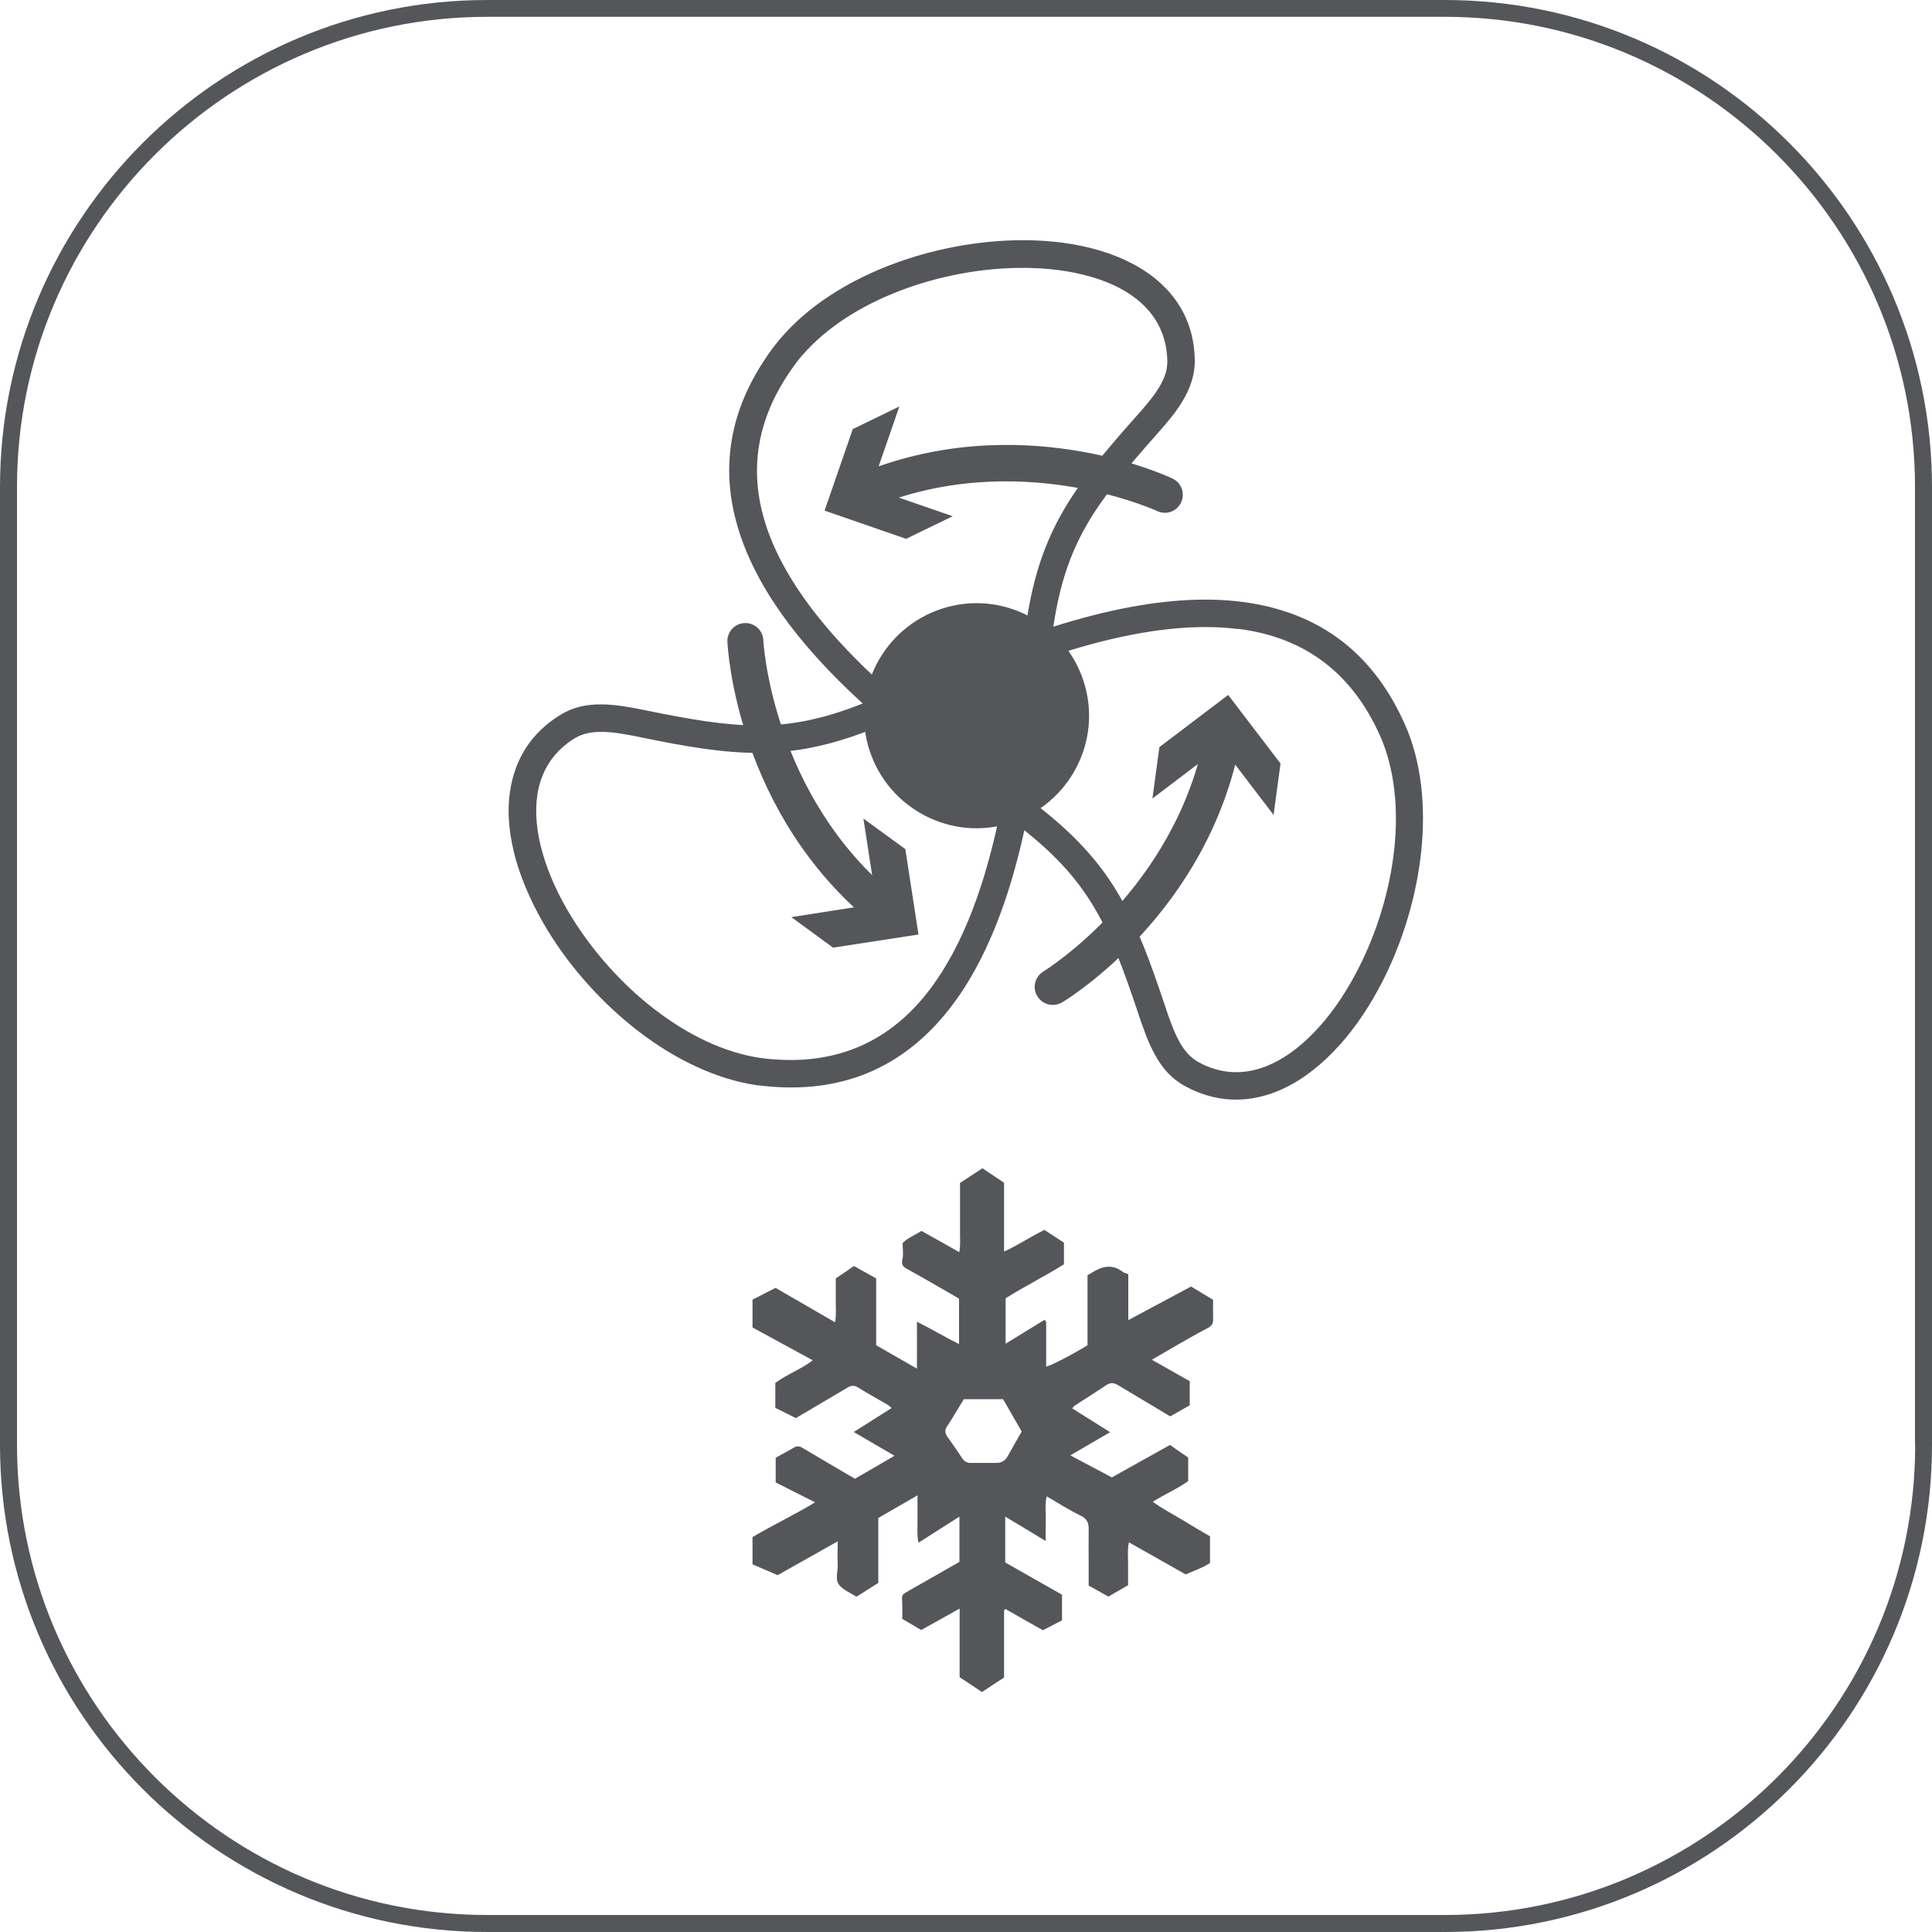
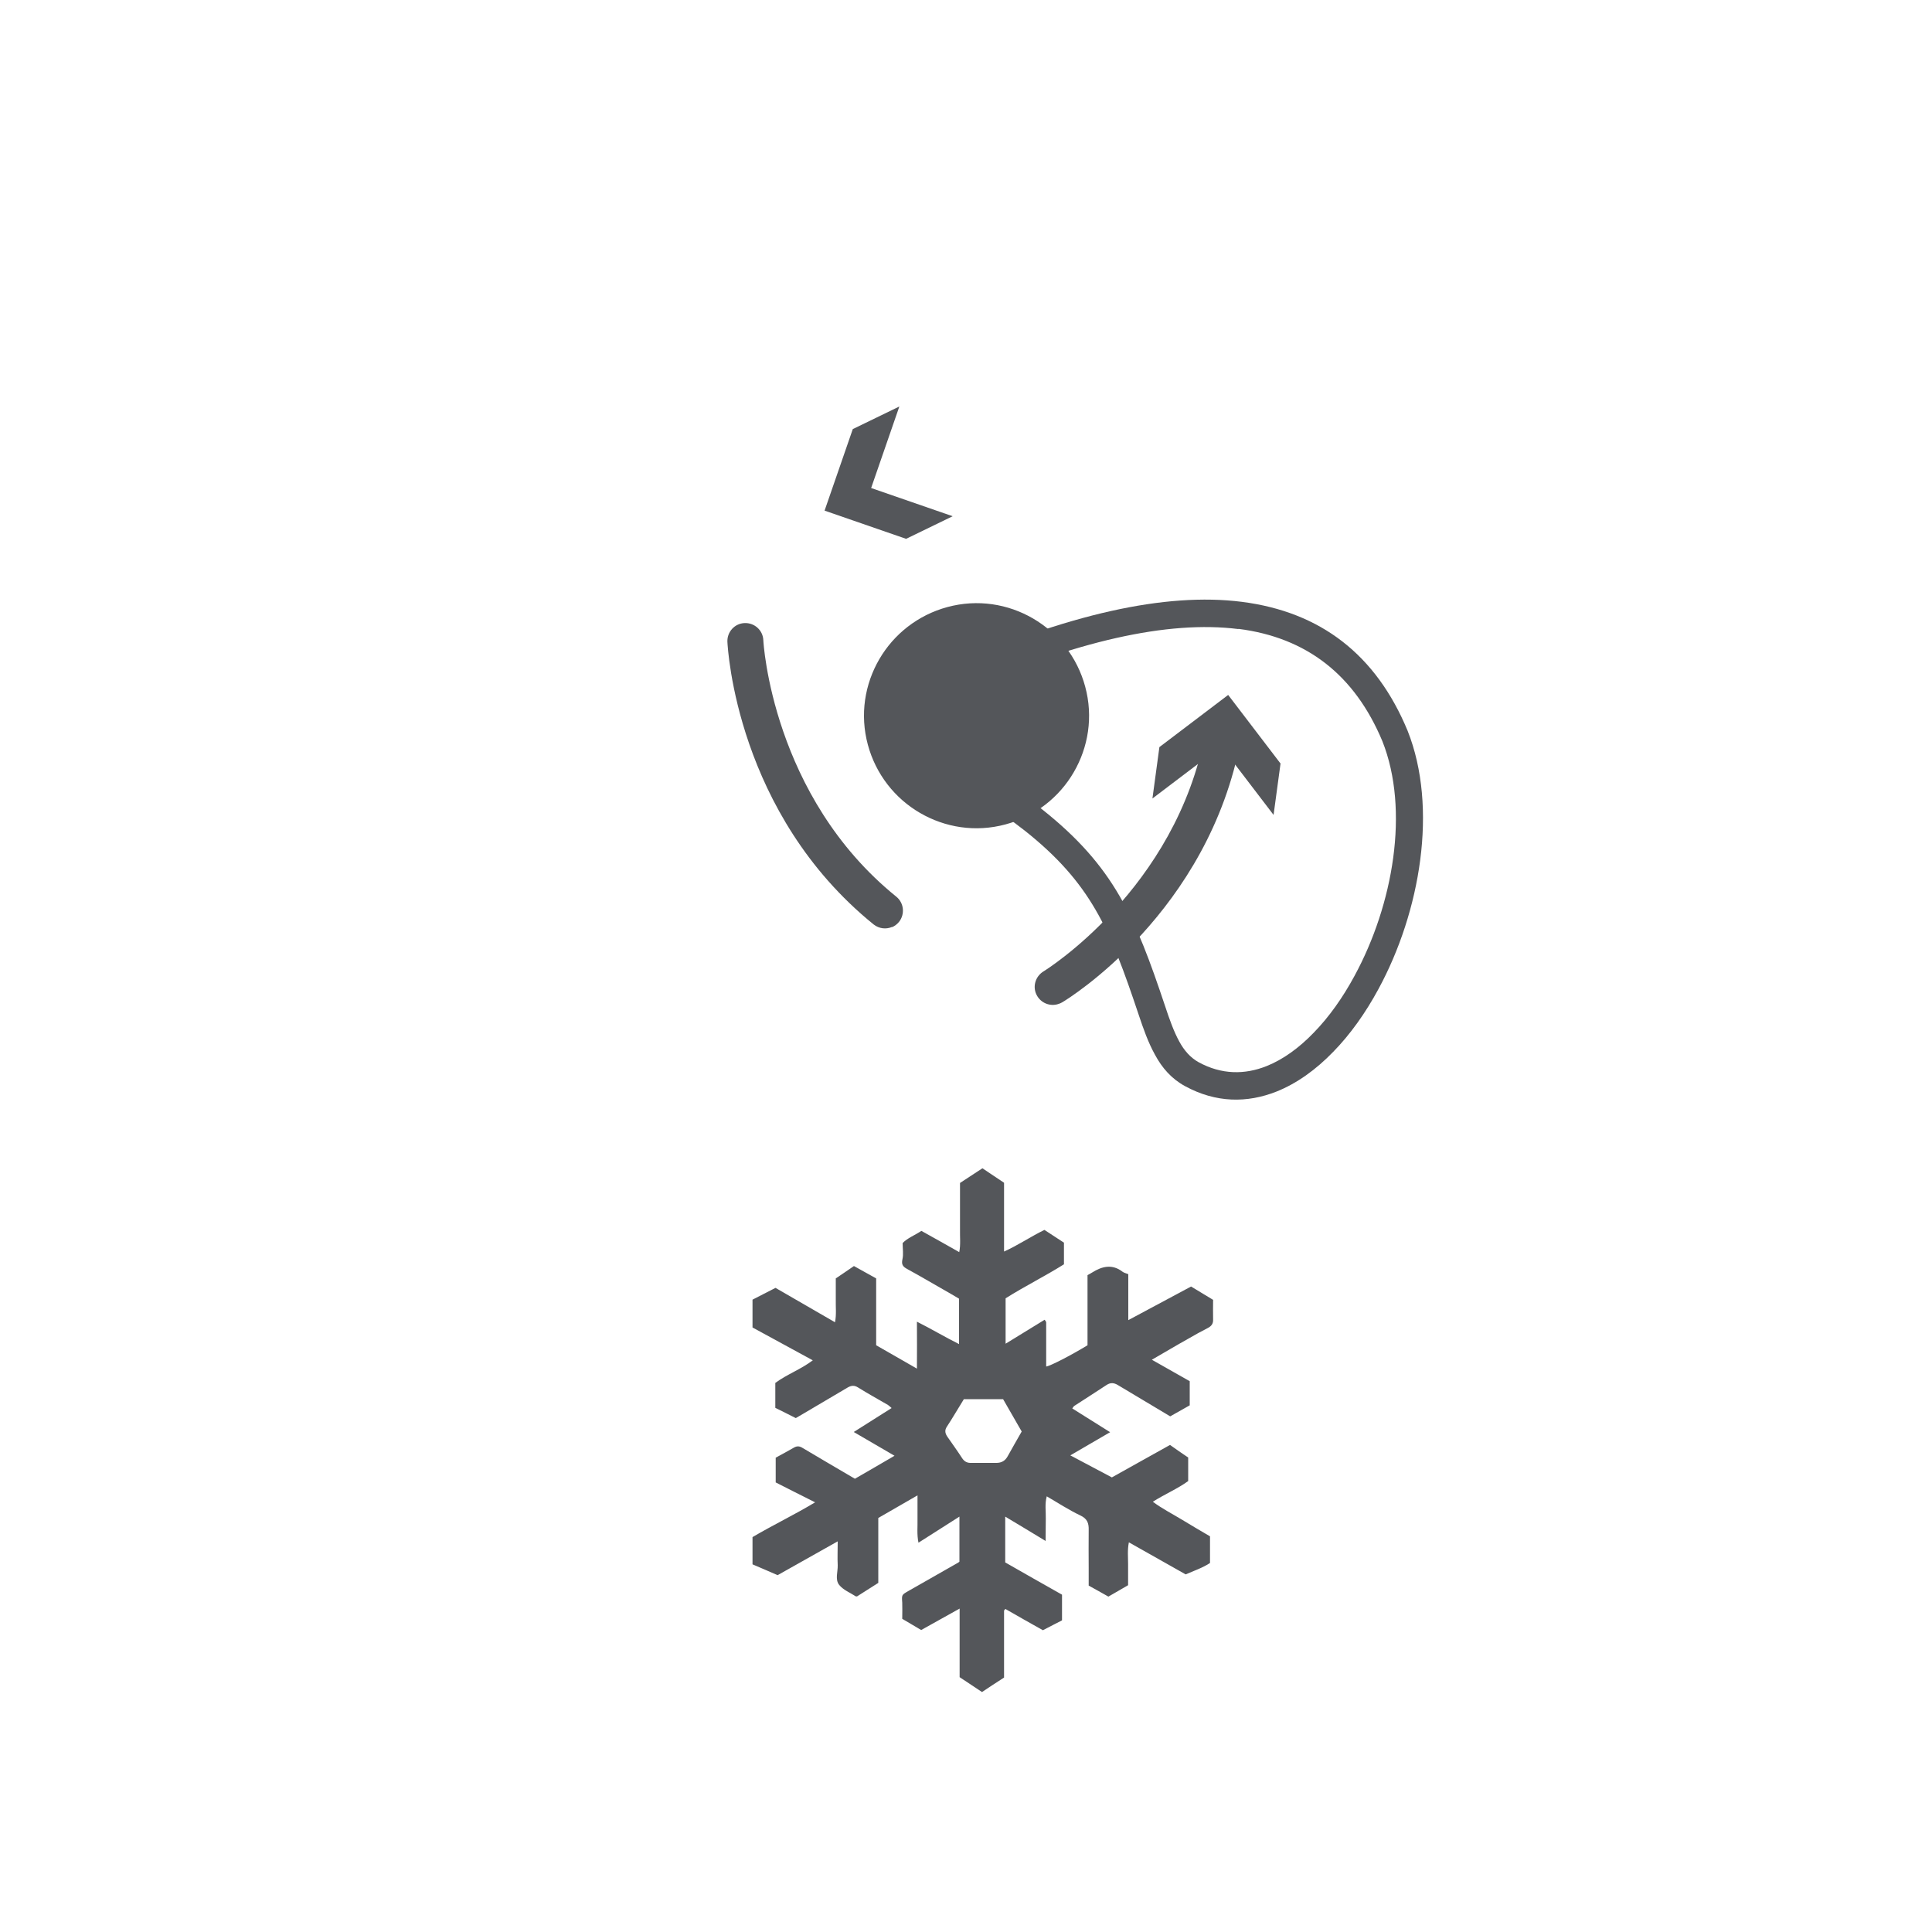
<svg xmlns="http://www.w3.org/2000/svg" id="Capa_2" data-name="Capa 2" viewBox="0 0 100 100">
  <defs>
    <style>
      .cls-1, .cls-2 {
        fill: #54565a;
        stroke-width: 0px;
      }

      .cls-2 {
        fill-rule: evenodd;
      }
    </style>
  </defs>
  <g id="alzados">
    <g>
-       <path class="cls-1" d="M74.78,0H25.22C11.31,0,0,11.31,0,25.22v49.56c0,13.91,11.31,25.22,25.22,25.22h49.56c13.91,0,25.22-11.31,25.22-25.22V25.22c0-13.91-11.31-25.22-25.22-25.22ZM99.13,74.78c0,13.42-10.92,24.34-24.34,24.34H25.22c-13.42,0-24.34-10.92-24.34-24.34V25.22C.87,11.8,11.8.87,25.22.87h49.56c13.42,0,24.34,10.92,24.34,24.34v49.56Z" />
      <g>
        <g>
          <g id="Icon_1" data-name="Icon 1">
-             <path class="cls-2" d="M49.24,40.12c-.42-.31-.85-.62-1.28-.96-4.92-3.76-8.06-7.38-9.42-10.85-1.41-3.58-.95-6.99,1.39-10.2.06-.08.13-.18.22-.29h0c2.65-3.37,7.77-5.26,12.32-5.38,1.41-.04,2.76.09,3.99.4,1.26.32,2.37.82,3.26,1.52,1.28,1.01,2.08,2.41,2.12,4.23.02.8-.23,1.5-.63,2.17-.37.62-.86,1.18-1.39,1.78h0c-1.55,1.75-2.72,3.15-3.58,4.64-.84,1.47-1.39,3.05-1.71,5.2-.14.94-.21,1.86-.27,2.69-.06.75-.11,1.44-.2,2.04-.36,2.34-1.24,3.63-4.5,3.12l-.17-.03-.14-.1h0ZM48.83,38.04c.35.26.72.54,1.11.83,1.95.26,2.49-.54,2.71-1.96.09-.57.14-1.22.19-1.93.06-.85.14-1.78.29-2.8.35-2.34.95-4.08,1.88-5.7.92-1.6,2.14-3.06,3.75-4.87h0c.49-.55.94-1.07,1.24-1.57.27-.45.44-.9.42-1.4-.04-1.35-.63-2.4-1.59-3.16-.72-.57-1.66-.99-2.72-1.25-1.09-.28-2.32-.39-3.6-.36-4.18.11-8.86,1.81-11.24,4.83h0c-.05.07-.12.15-.19.26-2.03,2.8-2.43,5.74-1.21,8.85,1.27,3.22,4.25,6.63,8.96,10.23Z" />
-             <path class="cls-2" d="M53.94,37.14c-.06.54-.12,1.07-.19,1.59-.8,6.14-2.36,10.67-4.68,13.58-2.4,3.01-5.58,4.32-9.53,3.9-.12-.01-.24-.03-.37-.04h0c-4.23-.62-8.43-4.11-10.81-7.99-.73-1.2-1.3-2.44-1.65-3.65-.35-1.24-.48-2.46-.31-3.57.24-1.62,1.05-3.01,2.61-3.96.68-.42,1.41-.56,2.19-.54.71.01,1.45.15,2.24.31,2.29.47,4.09.78,5.81.78,1.69,0,3.34-.32,5.36-1.12.91-.36,1.73-.75,2.47-1.11.67-.32,1.29-.62,1.87-.84,2.21-.85,3.76-.74,4.96,2.34l.06.16-.02.17h0ZM52.34,38.55c.06-.45.11-.91.16-1.38-.75-1.82-1.71-1.88-3.05-1.37-.53.2-1.12.49-1.77.8-.78.37-1.63.78-2.56,1.15-2.2.87-4,1.21-5.87,1.22-1.85,0-3.72-.32-6.1-.81-.71-.15-1.38-.27-1.97-.28-.53,0-1,.07-1.43.33-1.15.71-1.76,1.74-1.94,2.95-.13.91-.03,1.93.27,2.98.31,1.09.82,2.21,1.49,3.3,2.19,3.57,6,6.77,9.8,7.32.11.01.22.03.32.04,3.44.36,6.19-.76,8.27-3.37,2.15-2.71,3.61-7,4.38-12.88Z" />
            <path class="cls-2" d="M49.01,34.56c6.22-2.77,11.31-3.91,15.26-3.41,4.09.52,6.96,2.74,8.59,6.68h0c1.58,3.98.66,9.36-1.51,13.36-.67,1.24-1.46,2.35-2.34,3.25-.9.93-1.89,1.64-2.94,2.06-1.52.6-3.13.59-4.73-.28-.7-.38-1.19-.94-1.56-1.63-.35-.63-.6-1.34-.85-2.09-.74-2.21-1.36-3.93-2.23-5.42-.85-1.46-1.95-2.73-3.65-4.08-.75-.59-1.51-1.11-2.2-1.58-.61-.42-1.18-.8-1.66-1.2-1.84-1.49-2.52-2.89-.45-5.46l.11-.14.16-.07h0ZM64.1,32.56c-3.65-.46-8.44.62-14.35,3.23-1.2,1.56-.78,2.43.34,3.33.44.35.98.72,1.58,1.13.7.48,1.47,1.01,2.28,1.65,1.85,1.47,3.06,2.86,4,4.48.93,1.6,1.58,3.38,2.35,5.68.23.7.46,1.34.74,1.85.25.46.57.83,1,1.07,1.19.65,2.39.65,3.52.2h0c.85-.34,1.68-.94,2.44-1.73.79-.81,1.5-1.81,2.11-2.94,2-3.68,2.86-8.58,1.44-12.15h0c-1.43-3.42-3.91-5.36-7.45-5.81Z" />
            <path class="cls-2" d="M51.61,42.05c2.75-.59,4.52-3.31,3.93-6.07-.59-2.75-3.31-4.52-6.07-3.93-2.75.59-4.52,3.31-3.93,6.07.59,2.75,3.31,4.52,6.07,3.93Z" />
            <path class="cls-2" d="M49.33,31.35c1.57-.34,3.13,0,4.38.81,1.25.81,2.19,2.1,2.53,3.67.34,1.57,0,3.13-.81,4.38-.81,1.25-2.1,2.19-3.67,2.53-1.57.34-3.13,0-4.38-.81-1.25-.81-2.19-2.1-2.53-3.67s0-3.13.81-4.38c.81-1.25,2.1-2.19,3.67-2.53h0ZM52.94,33.36c-.94-.61-2.12-.86-3.31-.61s-2.16.96-2.77,1.91c-.61.94-.86,2.12-.61,3.31s.96,2.16,1.91,2.77c.94.61,2.12.86,3.31.61,1.19-.25,2.16-.96,2.77-1.91s.86-2.12.61-3.31c-.25-1.19-.96-2.16-1.91-2.77Z" />
          </g>
          <g>
            <path class="cls-1" d="M46.17,47.98c-.31.13-.67.09-.95-.13-7.09-5.74-7.55-14.27-7.57-14.63-.02-.51.37-.95.89-.97.51-.02.95.37.97.89,0,.08.45,8.07,6.88,13.27.4.32.46.91.14,1.31-.1.12-.23.22-.36.27Z" />
-             <polygon class="cls-1" points="40.96 47.47 45.37 46.78 44.69 42.37 46.86 43.95 47.54 48.37 43.12 49.05 40.96 47.47" />
          </g>
          <g>
-             <path class="cls-1" d="M60.65,26.47c-.23.1-.51.1-.76-.02-.07-.03-7.28-3.34-14.84-.15-.04.01-.08.03-.1.04-.47.2-1.02-.02-1.22-.49-.2-.47.02-1.02.49-1.22l.11-.05c8.34-3.52,16.03.03,16.36.19.47.22.66.78.44,1.24-.1.22-.28.38-.48.46Z" />
            <polygon class="cls-1" points="46.55 21.04 45.09 25.26 49.31 26.72 46.9 27.89 42.68 26.43 44.14 22.21 46.55 21.04" />
          </g>
          <g>
            <path class="cls-1" d="M54.85,51.94c-.42.18-.92.02-1.16-.38-.27-.44-.12-1.01.32-1.28.07-.04,6.87-4.25,8.38-12.37.09-.51.58-.84,1.09-.75.51.09.84.58.75,1.09-1.66,8.97-8.94,13.45-9.25,13.63-.04.02-.08.04-.12.06Z" />
            <polygon class="cls-1" points="65.92 42.18 63.21 38.63 59.65 41.33 60.01 38.67 63.57 35.97 66.28 39.52 65.92 42.18" />
          </g>
        </g>
        <g id="_7FG99p" data-name="7FG99p">
          <path class="cls-1" d="M49.69,61.23c.4-.26.77-.5,1.16-.76.37.25.75.5,1.12.75v3.56c.73-.33,1.37-.77,2.09-1.12.33.22.67.44,1.01.66v1.12c-.97.61-2.02,1.13-3.02,1.76,0,.76,0,1.52,0,2.35.71-.44,1.35-.83,2.02-1.24.03.05.08.09.08.14,0,.76,0,1.52,0,2.28.2-.02,1.27-.57,2.14-1.1v-3.63c.1-.05.16-.09.23-.13.52-.33,1.05-.46,1.59-.04.07.05.16.07.29.12v2.38c1.12-.6,2.17-1.16,3.25-1.74.38.23.75.45,1.14.69,0,.35-.01.68,0,1.01.01.22-.08.34-.26.44-.35.18-.7.37-1.04.57-.61.34-1.21.7-1.87,1.08.69.39,1.33.75,1.96,1.11v1.25c-.32.18-.67.38-1.01.57-.91-.54-1.81-1.08-2.71-1.62-.2-.12-.38-.14-.59,0-.54.36-1.1.71-1.65,1.07-.04.02-.06.06-.12.14.65.41,1.29.81,1.96,1.23-.68.4-1.35.78-2.06,1.2.74.39,1.44.76,2.15,1.14.99-.55,1.98-1.11,3.01-1.68.15.11.31.22.47.33.15.1.3.21.47.32v1.22c-.55.4-1.2.67-1.83,1.07.47.35.98.61,1.46.9.49.3.99.59,1.5.89v1.38c-.36.24-.82.4-1.26.59-.97-.55-1.93-1.09-2.94-1.66-.08.4-.04.76-.04,1.12,0,.35,0,.7,0,1.1-.32.19-.66.38-1.02.59-.33-.19-.66-.37-1.02-.57,0-.3,0-.6,0-.9,0-.66-.01-1.32,0-1.97.01-.36-.07-.59-.43-.76-.59-.28-1.14-.64-1.74-.99-.11.4-.04.78-.05,1.15-.01.36,0,.72-.01,1.16-.73-.44-1.38-.84-2.09-1.26,0,.42,0,.81,0,1.2,0,.38,0,.76,0,1.17.98.56,1.96,1.12,2.94,1.67v1.33c-.31.16-.63.32-.99.51-.64-.36-1.3-.73-1.94-1.1-.03.03-.04.04-.05.05,0,.01-.02.03-.02.04,0,1.15,0,2.29,0,3.46-.39.25-.77.5-1.14.75-.38-.25-.75-.5-1.16-.77v-3.55c-.7.39-1.34.75-1.99,1.11-.35-.2-.68-.41-.98-.58,0-.32.01-.57,0-.83-.03-.41-.03-.41.3-.6.86-.49,1.72-.98,2.58-1.47.03-.01.05-.04.08-.06v-2.33c-.72.46-1.4.89-2.12,1.35-.09-.44-.04-.83-.05-1.22,0-.39,0-.79,0-1.23-.71.41-1.36.78-2.03,1.17v3.36c-.37.24-.74.47-1.1.7-.03,0-.05,0-.06,0-.29-.19-.65-.33-.86-.59-.23-.28-.07-.68-.08-1.02-.02-.39,0-.79,0-1.24-1.07.6-2.09,1.18-3.11,1.75-.43-.19-.86-.37-1.3-.56v-1.41c1.05-.62,2.16-1.15,3.24-1.8-.71-.36-1.38-.69-2.04-1.03v-1.28c.31-.17.63-.34.94-.52.17-.1.3-.08.46.02.89.53,1.78,1.05,2.7,1.59.67-.39,1.34-.77,2.05-1.19-.7-.41-1.38-.8-2.11-1.23.68-.43,1.3-.82,1.96-1.24-.08-.07-.13-.12-.19-.16-.51-.3-1.03-.58-1.54-.9-.2-.13-.36-.11-.55,0-.77.46-1.55.91-2.32,1.37-.12.07-.24.14-.36.21-.36-.18-.71-.36-1.06-.53v-1.29c.59-.44,1.32-.7,1.94-1.17-1.06-.58-2.09-1.14-3.12-1.7v-1.44c.37-.19.76-.39,1.19-.61,1.01.58,2.03,1.17,3.08,1.78.08-.4.03-.78.04-1.16,0-.37,0-.73,0-1.11.31-.21.61-.41.94-.64.37.21.75.42,1.15.64v3.46c.69.39,1.37.79,2.11,1.21.01-.84,0-1.61,0-2.43.74.37,1.42.78,2.18,1.16v-2.35c-.24-.14-.52-.31-.79-.46-.63-.36-1.26-.73-1.9-1.08-.22-.12-.3-.23-.24-.5.06-.26.01-.55.01-.84.26-.27.63-.4.97-.63.65.36,1.29.72,1.96,1.1.08-.39.03-.78.04-1.17,0-.38,0-.77,0-1.15,0-.4,0-.79,0-1.22ZM52.88,74.09c-.32-.56-.64-1.11-.96-1.67h-2.03c-.3.48-.58.97-.89,1.44-.12.19-.07.35.04.51.25.36.51.72.75,1.09.12.19.27.27.49.26.43,0,.86,0,1.29,0,.27,0,.46-.11.59-.35.23-.41.46-.82.72-1.27Z" />
        </g>
      </g>
    </g>
  </g>
</svg>